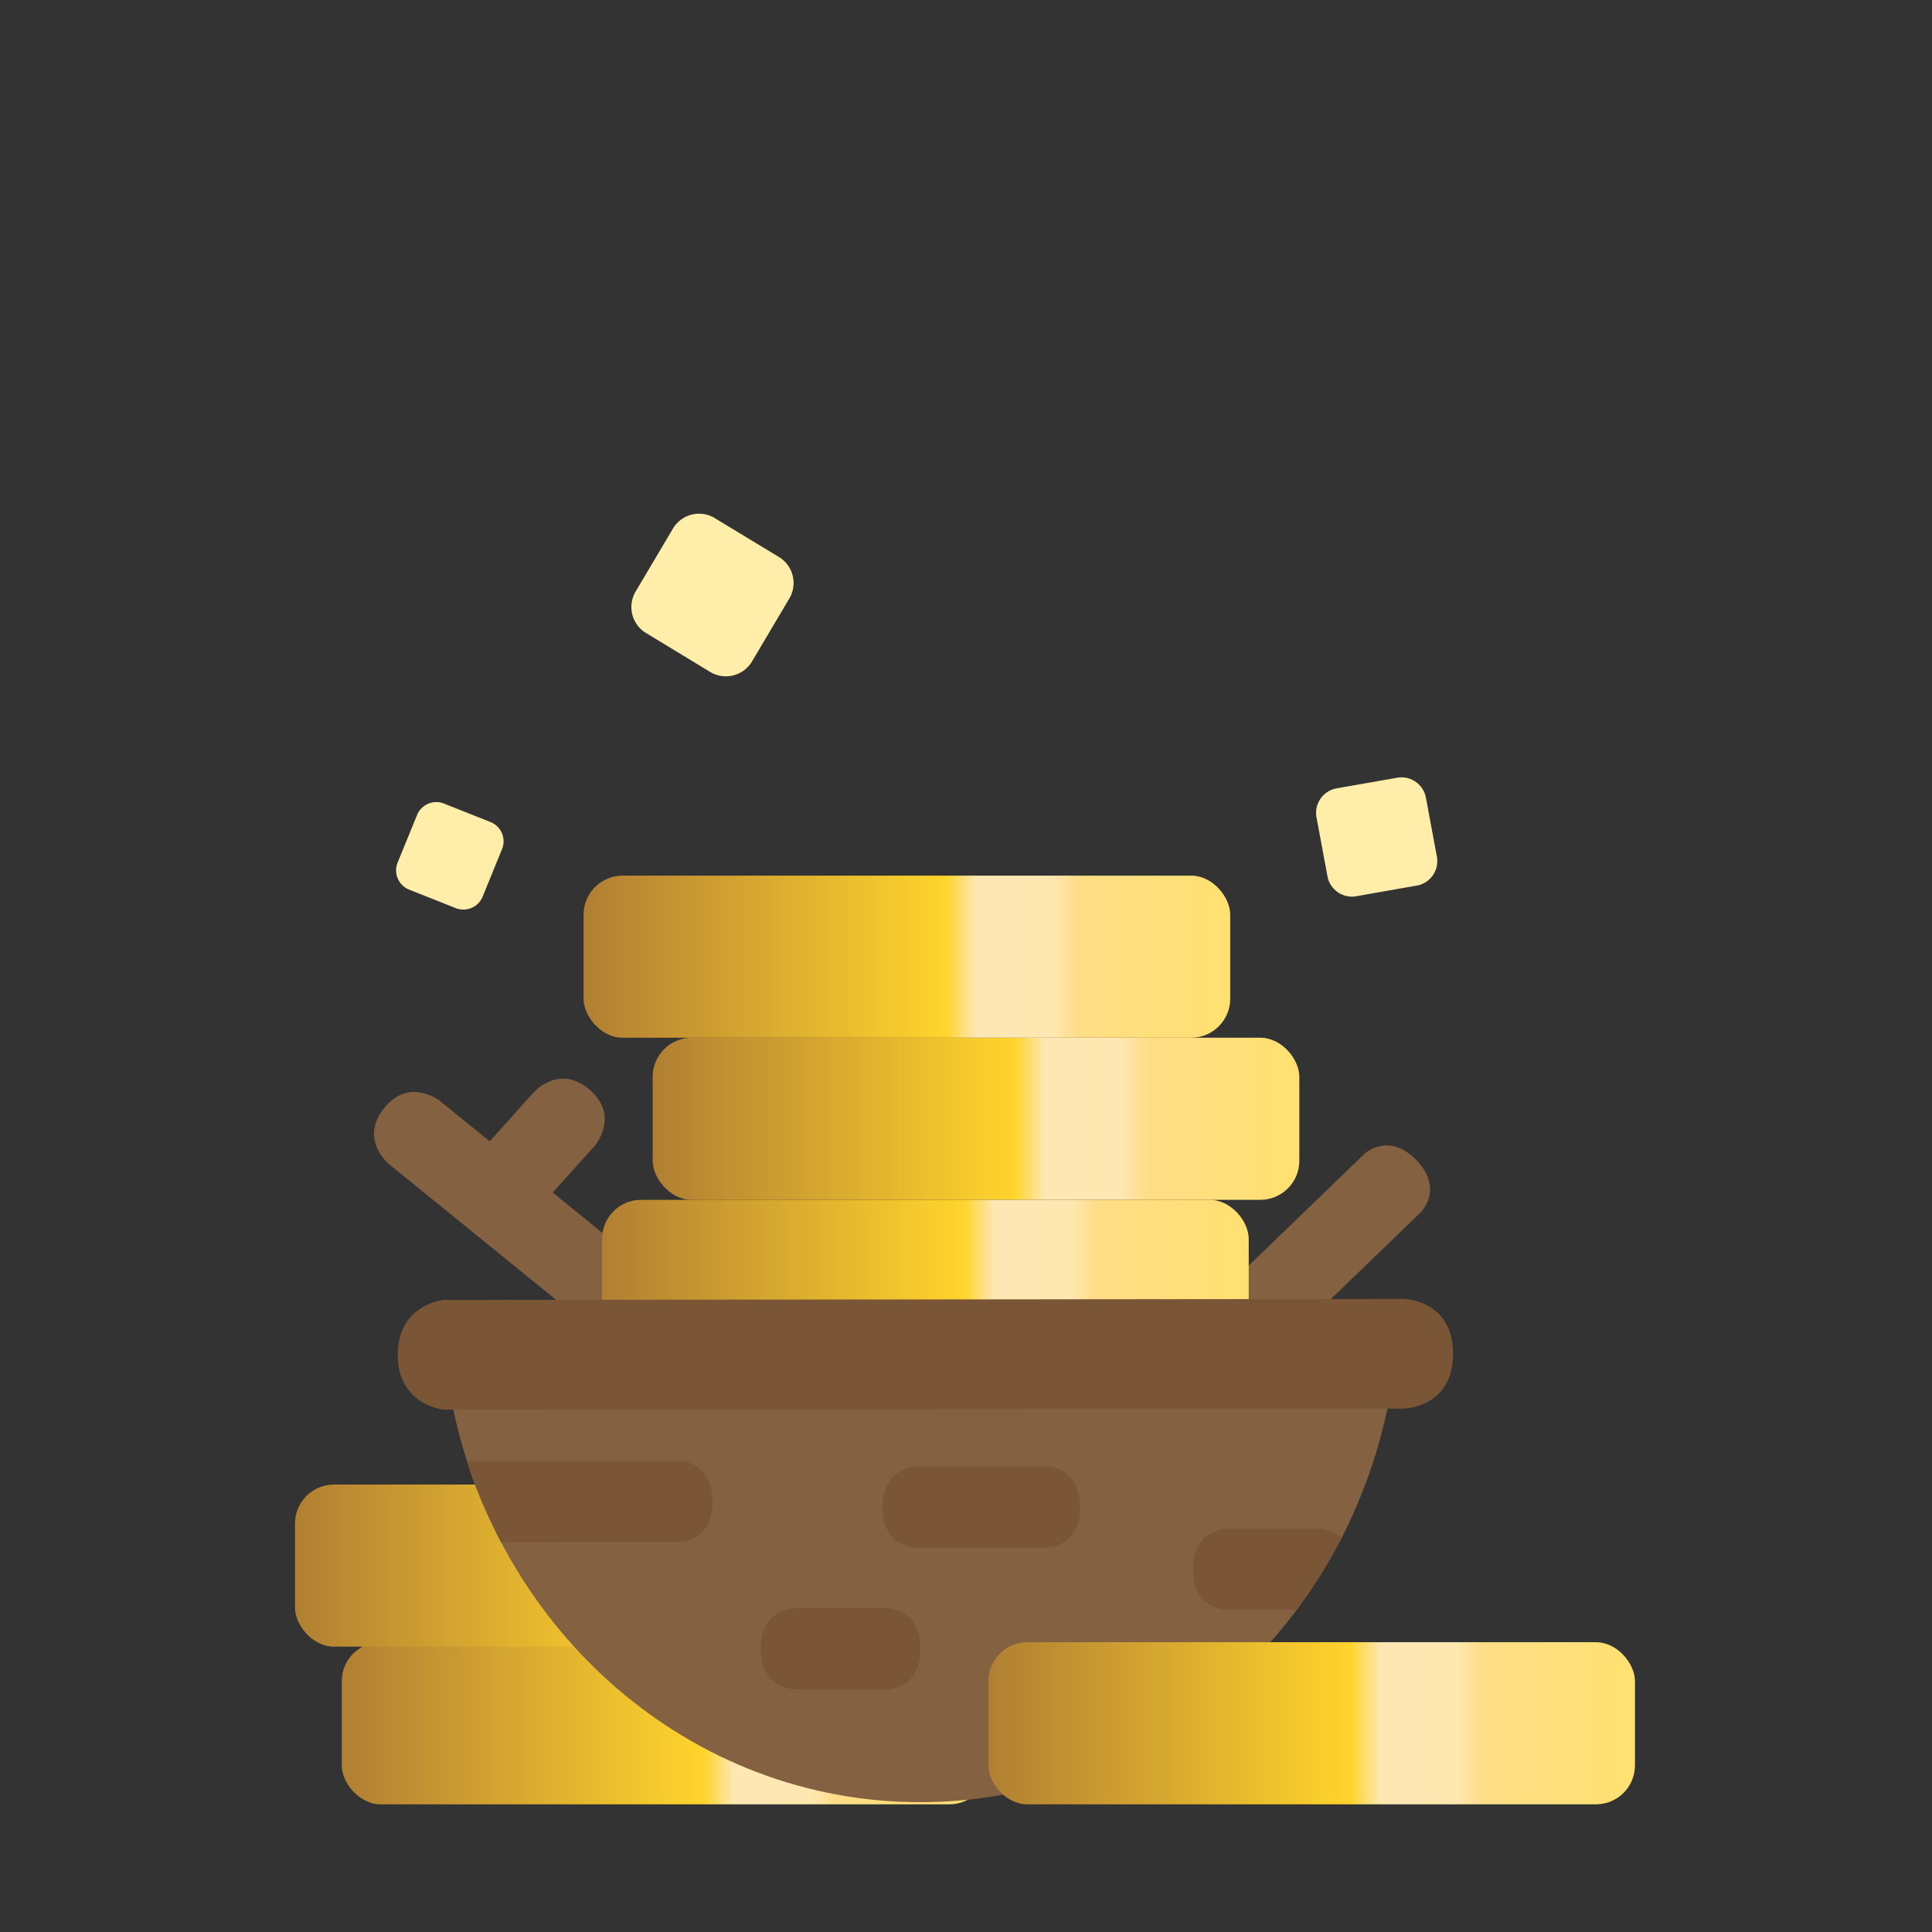
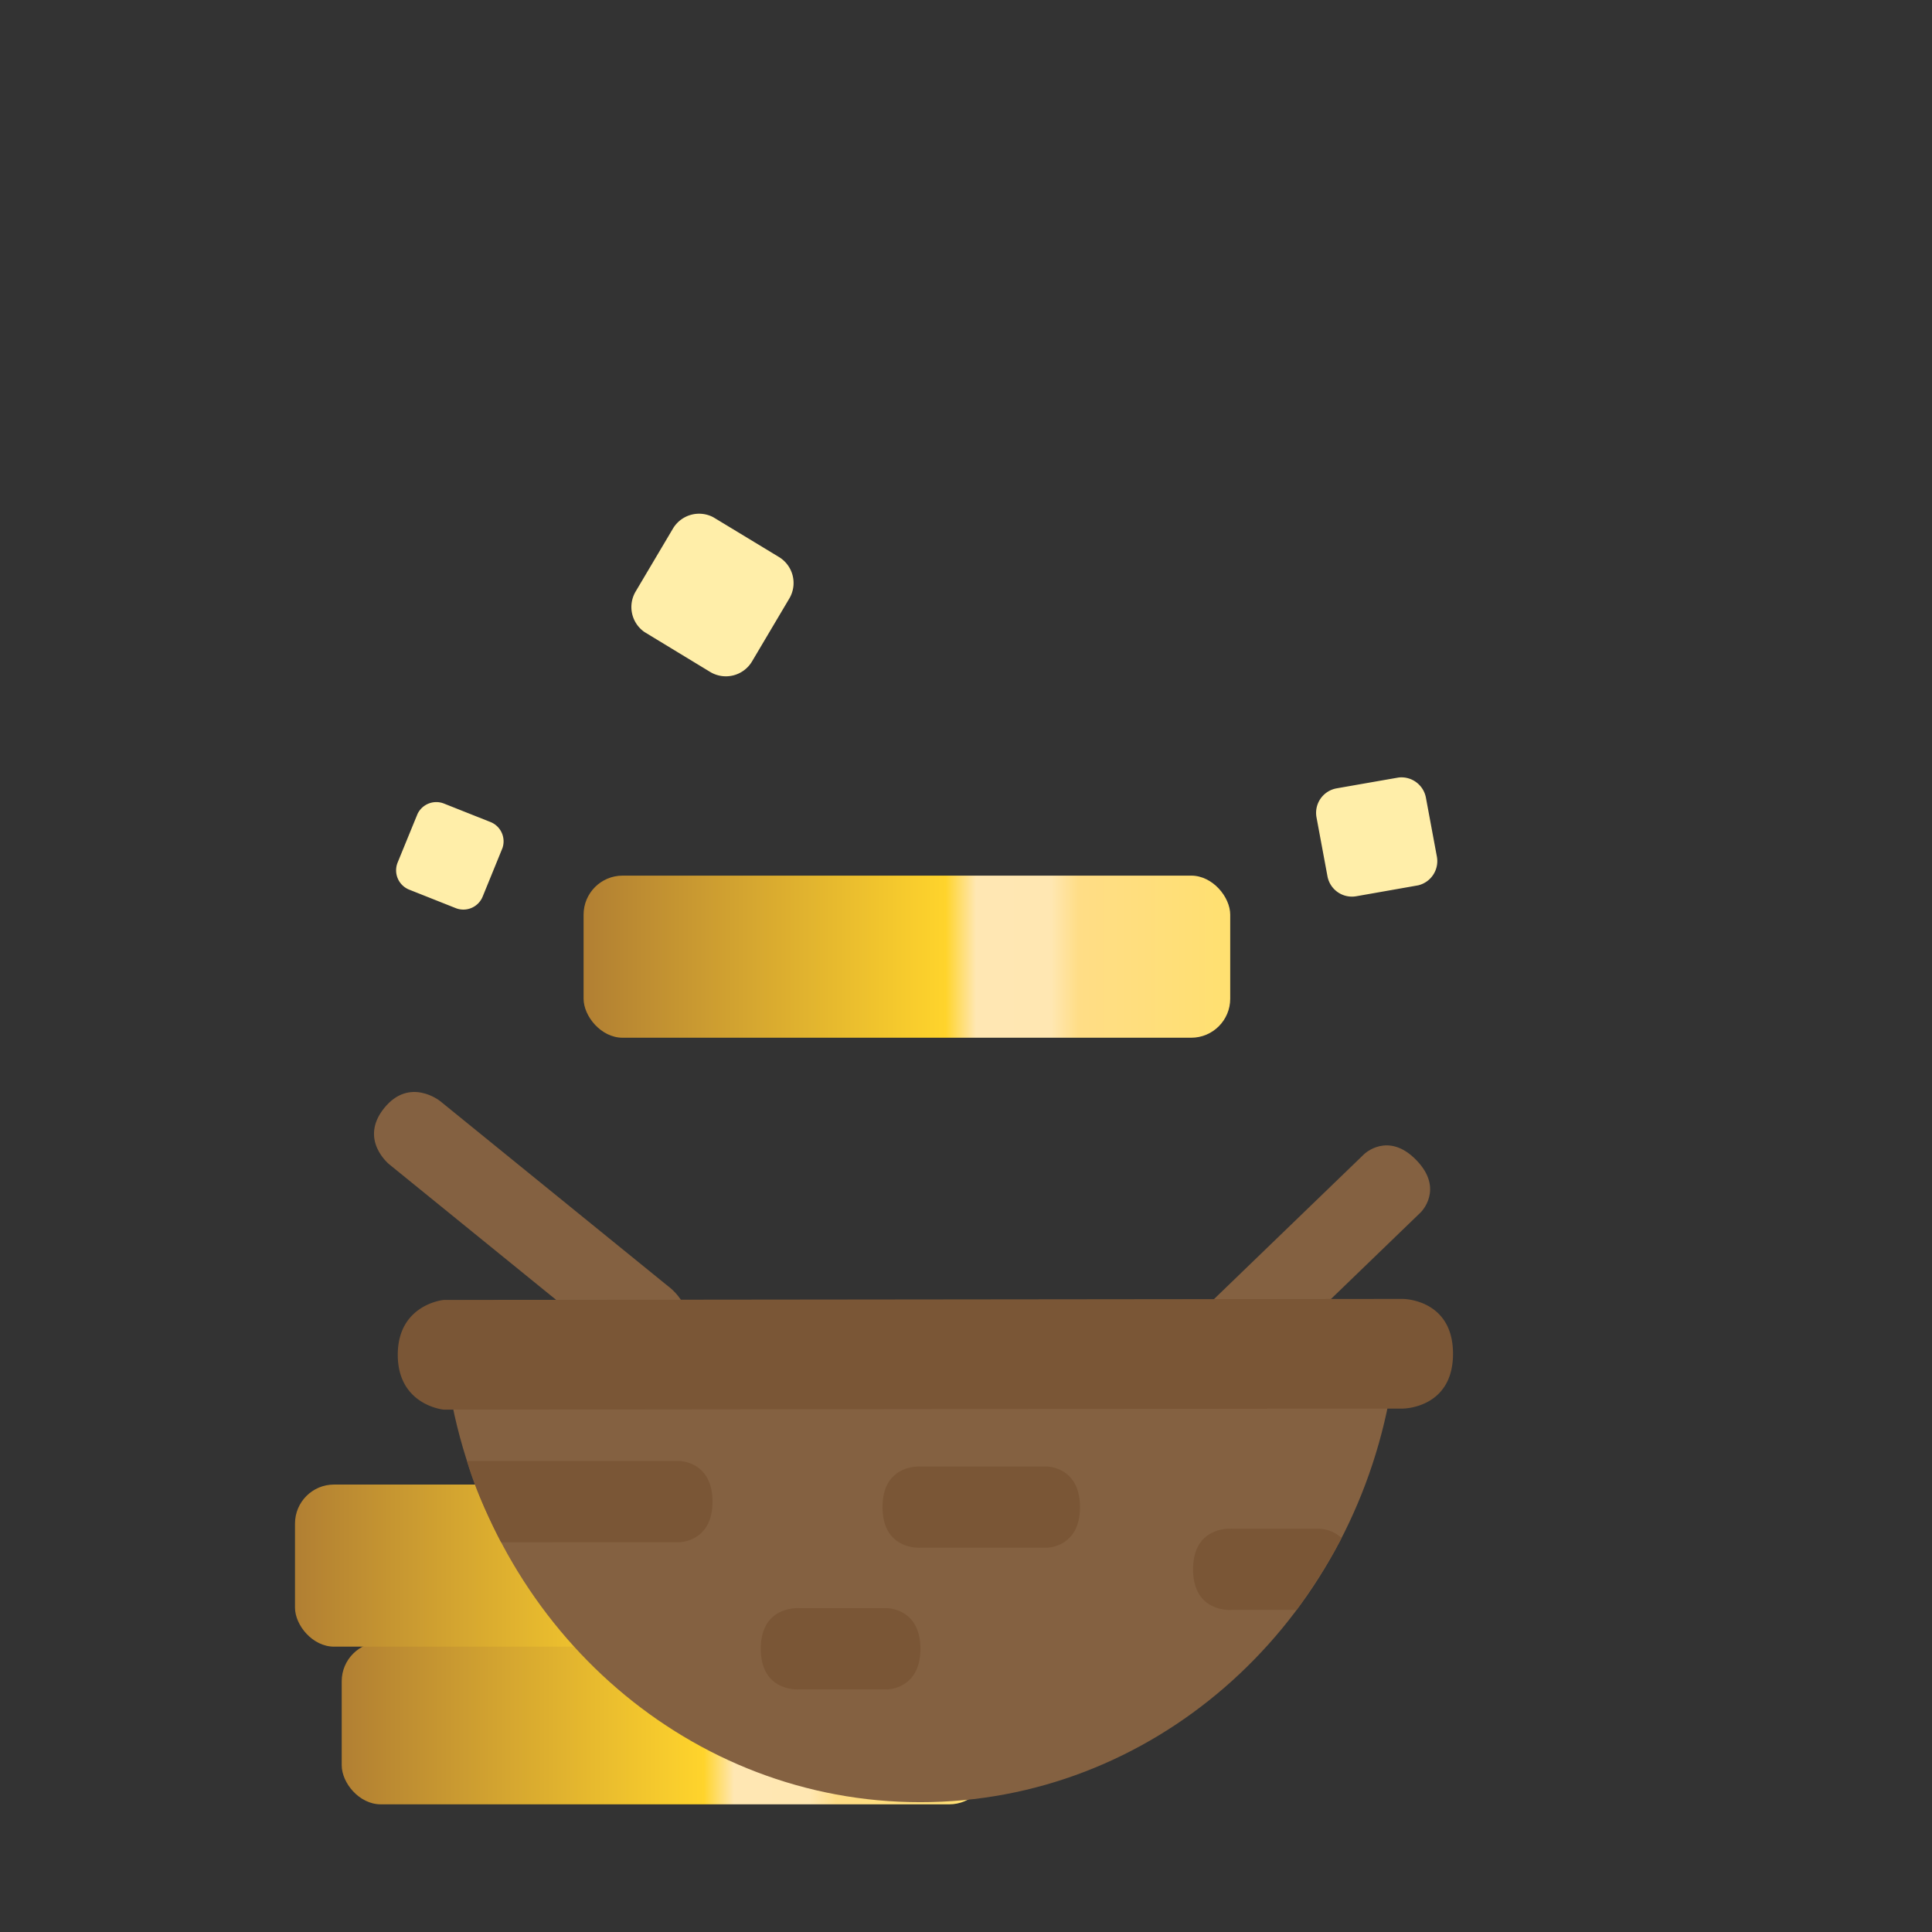
<svg xmlns="http://www.w3.org/2000/svg" xmlns:xlink="http://www.w3.org/1999/xlink" viewBox="0 0 1200 1200">
  <rect x="0" y="0" width="1200" height="1200" fill="#333333" stroke="none" />
  <defs>
    <linearGradient id="a" x1="405.395" y1="694.894" x2="807.032" y2="694.894" gradientUnits="userSpaceOnUse">
      <stop offset="0" stop-color="#b17f33" />
      <stop offset=".56" stop-color="#ffd42c" />
      <stop offset=".607" stop-color="#ffe7b3" />
      <stop offset=".723" stop-color="#ffe7b2" />
      <stop offset=".766" stop-color="#ffdd86" />
      <stop offset="1" stop-color="#ffe070" />
    </linearGradient>
    <linearGradient id="b" x1="362.475" y1="594.209" x2="764.112" y2="594.209" xlink:href="#a" />
    <linearGradient id="c" x1="373.959" y1="795.578" x2="775.596" y2="795.578" xlink:href="#a" />
    <linearGradient id="d" x1="212.242" y1="1070.357" x2="613.879" y2="1070.357" xlink:href="#a" />
    <linearGradient id="e" x1="183.226" y1="972.423" x2="584.863" y2="972.423" xlink:href="#a" />
    <linearGradient id="f" x1="613.879" y1="1070.357" x2="1015.516" y2="1070.357" xlink:href="#a" />
  </defs>
-   <path d="M369.521 711.554l-30.84 34.336s-16.706 22.722-37.426 5.13-1.007-37.762-1.007-37.762l30.84-34.336s15.729-18.574 34.97-2.237 3.463 34.869 3.463 34.869z" fill="#846141" />
  <path d="M273.4 683.927l141.344 114.778s23.125 16.143 6.047 37.289-37.726 1.935-37.726 1.935L241.721 723.15s-18.954-15.268-3.095-34.9 34.774-4.323 34.774-4.323zm609.021 69.096L771.163 860.444s-15.765 18.065-34.705-1.429-.428-34.732-.428-34.732l111.257-107.421s14.8-14.429 32.394 3.674 2.74 32.487 2.74 32.487z" fill="#846141" />
-   <rect x="405.395" y="644.552" width="401.637" height="100.685" rx="24.24" fill="url(#a)" />
  <rect x="362.475" y="543.867" width="401.637" height="100.685" rx="24.24" fill="url(#b)" />
-   <rect x="373.959" y="745.236" width="401.637" height="100.685" rx="24.24" fill="url(#c)" />
  <rect x="212.242" y="1020.015" width="401.637" height="100.685" rx="24.24" fill="url(#d)" />
  <rect x="183.226" y="922.08" width="401.637" height="100.685" rx="24.24" fill="url(#e)" />
  <path d="M832.022 807.421c30.964 0 34.606 42.561 30.648 62.868-27.706 142.151-147.506 249.082-291.095 249.082-142.618 0-261.768-105.49-290.521-246.2-4.331-21.2-1.988-65.747 30.074-65.747z" fill="#846141" />
  <path d="M275.49 807.421l595.823-.642s31.179 0 31.179 34.059-31.179 34.062-31.179 34.062l-595.823.642s-28.428-2.749-28.428-34.059 28.428-34.062 28.428-34.062zm374.638 153.884h-78.075s-23.9 1.971-23.9-25.209 23.9-25.209 23.9-25.209h78.075s20.672-.032 20.672 25.213-20.672 25.205-20.672 25.205zm-99.11 87.995h-54.566s-23.9 1.971-23.9-25.209 23.9-25.209 23.9-25.209h54.566s20.673-.032 20.673 25.209-20.673 25.209-20.673 25.209zm-129.15-91.42l-110.622.032c-7.491-14.376-16.106-32.943-21.192-50.45h131.814s20.673-.032 20.673 25.209-20.673 25.209-20.673 25.209zm383.493 42.065h-40.425s-23.9 1.971-23.9-25.209 23.9-25.209 23.9-25.209H819.5a21.656 21.656 0 0 1 13.761 5.773c-11.239 21.839-27.9 44.645-27.9 44.645z" fill="#7a5636" />
-   <rect x="613.879" y="1020.015" width="401.637" height="100.685" rx="24.24" fill="url(#f)" />
  <path d="M254.055 552.537a12.914 12.914 0 0 1-7.092-16.772c.113-.278 12.311-30.094 12.44-30.359a12.92 12.92 0 0 1 16.409-6.278l28.942 11.488a12.918 12.918 0 0 1 7.352 16.075c-.08.234-12.242 30.011-12.336 30.242a12.916 12.916 0 0 1-16.77 7.092m111.85-196.691l23.217-39.169a18.892 18.892 0 0 1 24.9-6.937c.318.168 40.538 24.552 40.85 24.74a18.885 18.885 0 0 1 6.4 25.848L467 410.984a18.884 18.884 0 0 1-25.848 6.4c-.375-.226-40.643-24.669-41-24.917a18.891 18.891 0 0 1-5.302-25.133zm490.827 128.198l6.82 36.653a15.467 15.467 0 0 1-11.6 17.7c-.287.068-38.217 6.737-38.511 6.789a15.462 15.462 0 0 1-17.886-12.468l-6.82-36.653a15.462 15.462 0 0 1 12.471-17.884c.353-.063 38.344-6.721 38.7-6.759a15.468 15.468 0 0 1 16.826 12.622z" fill="#ffeea9" />
</svg>